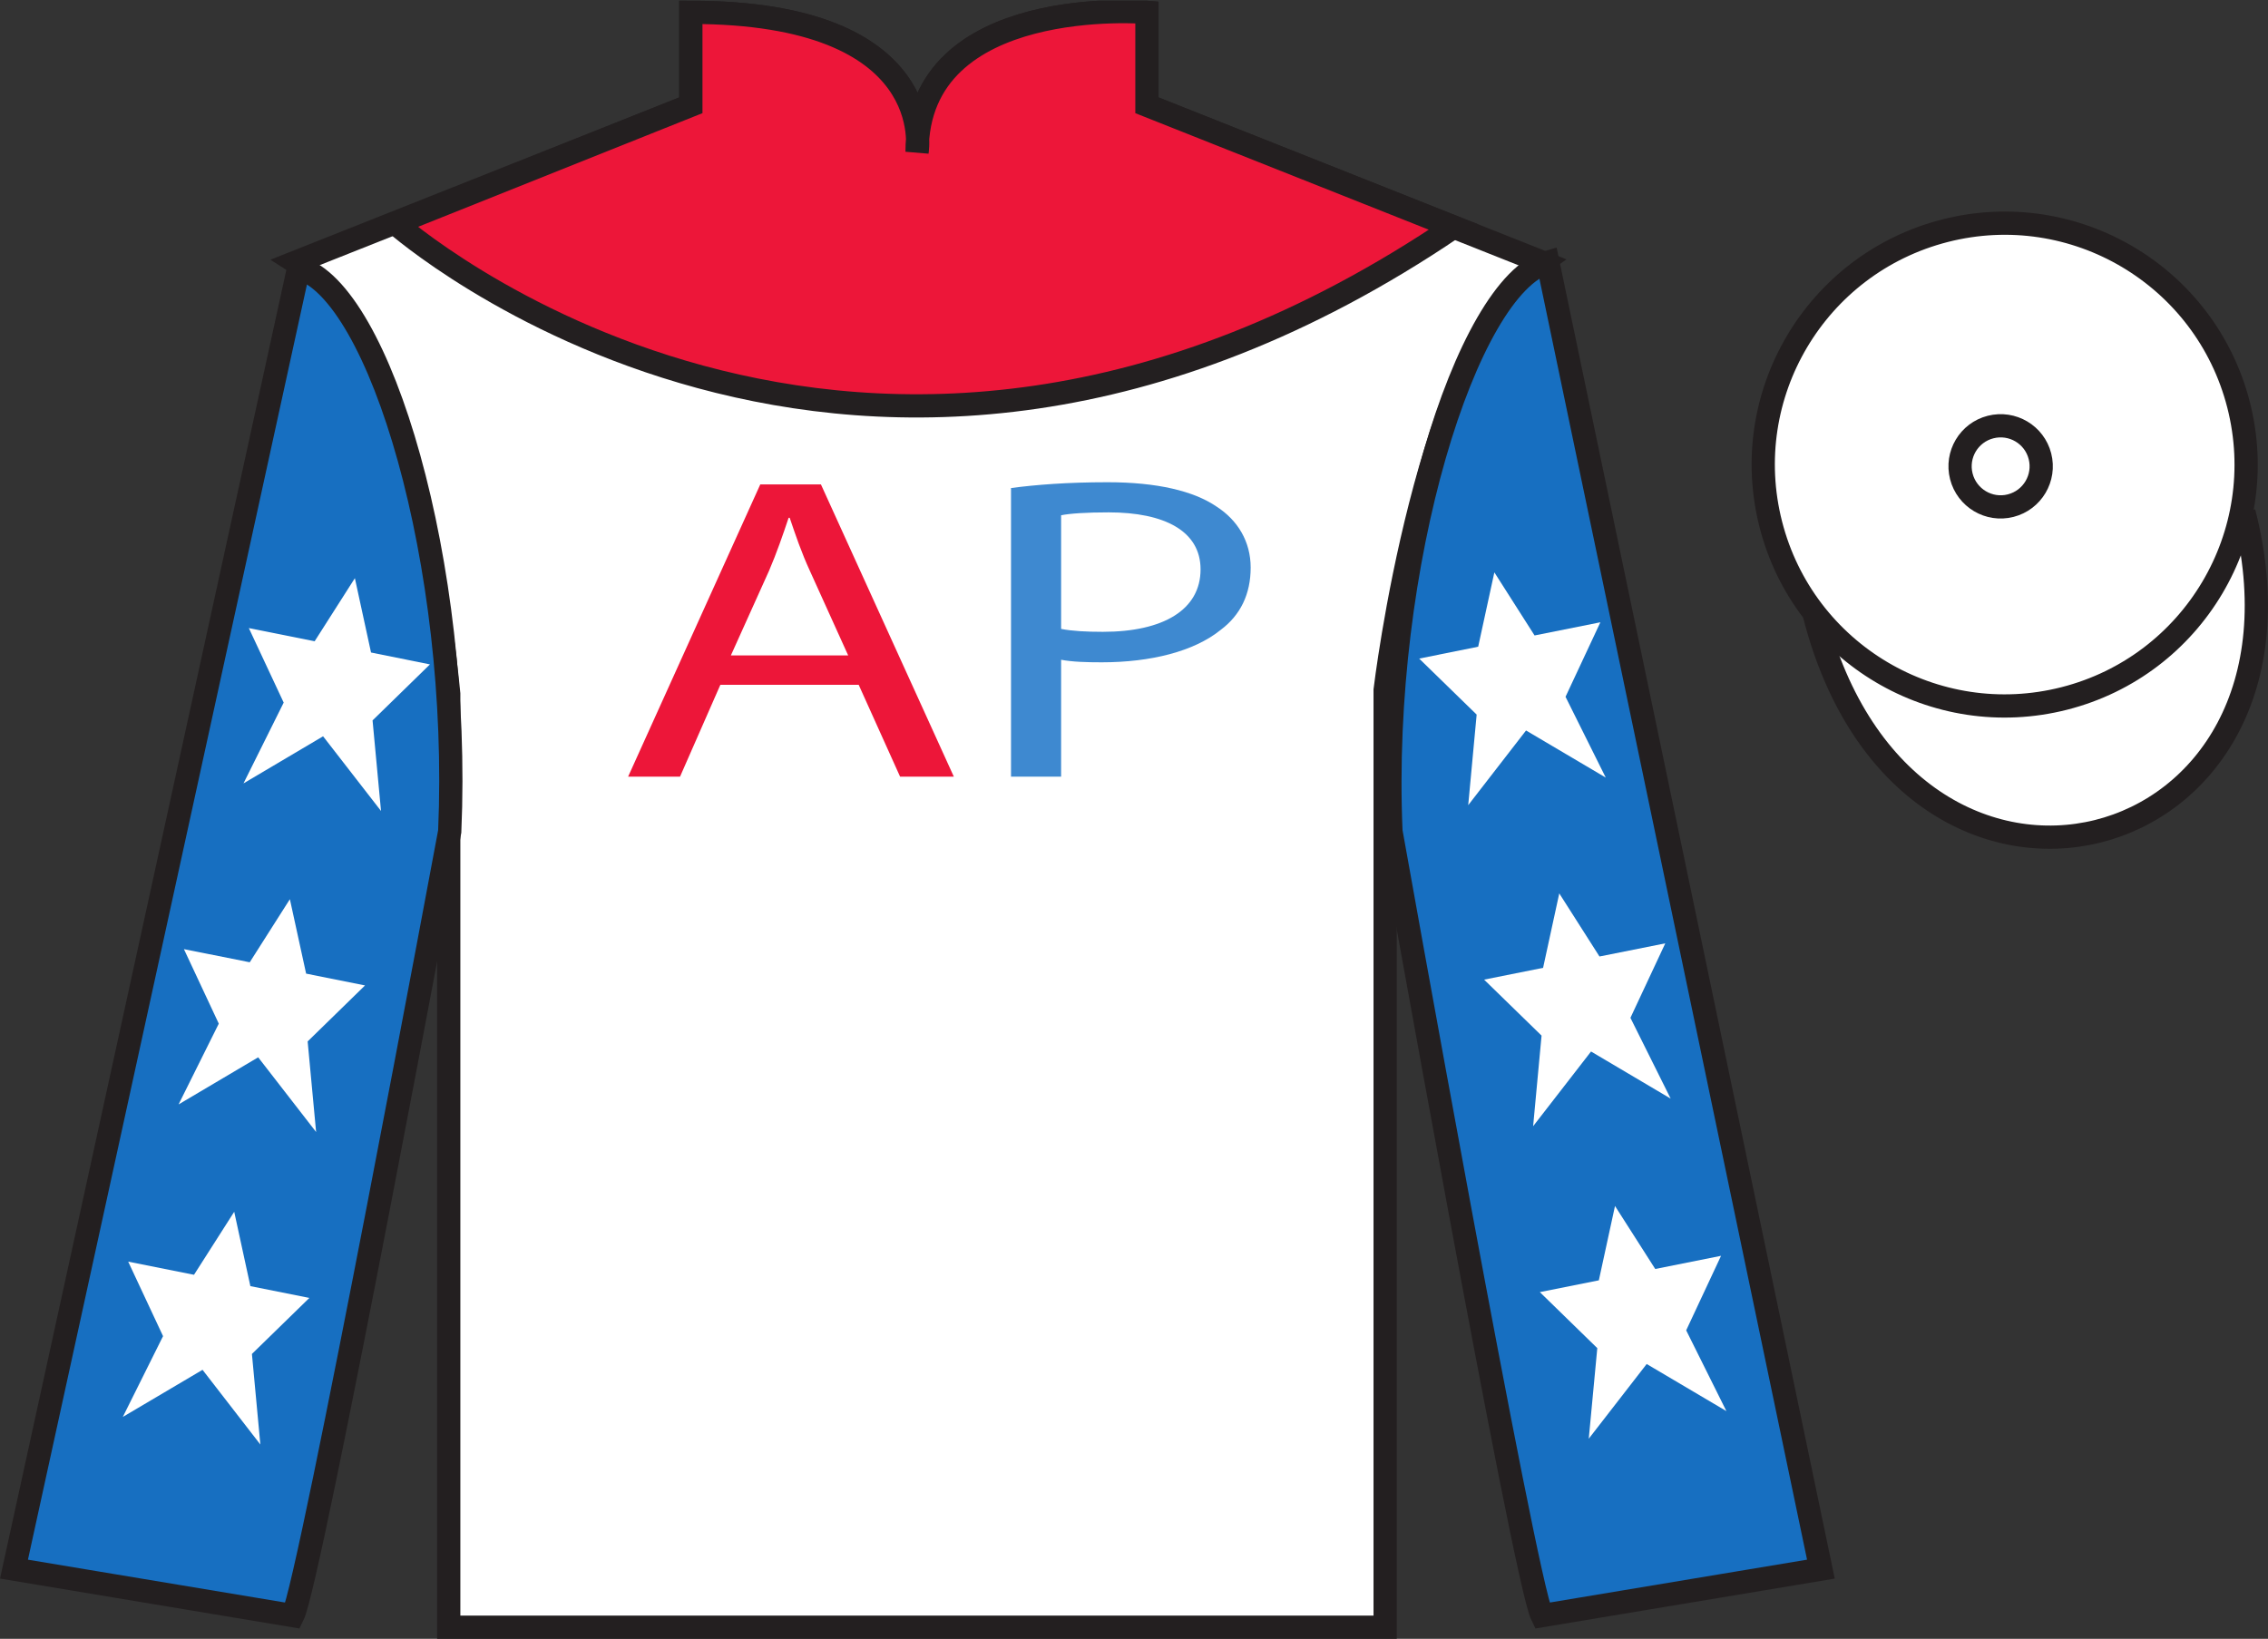
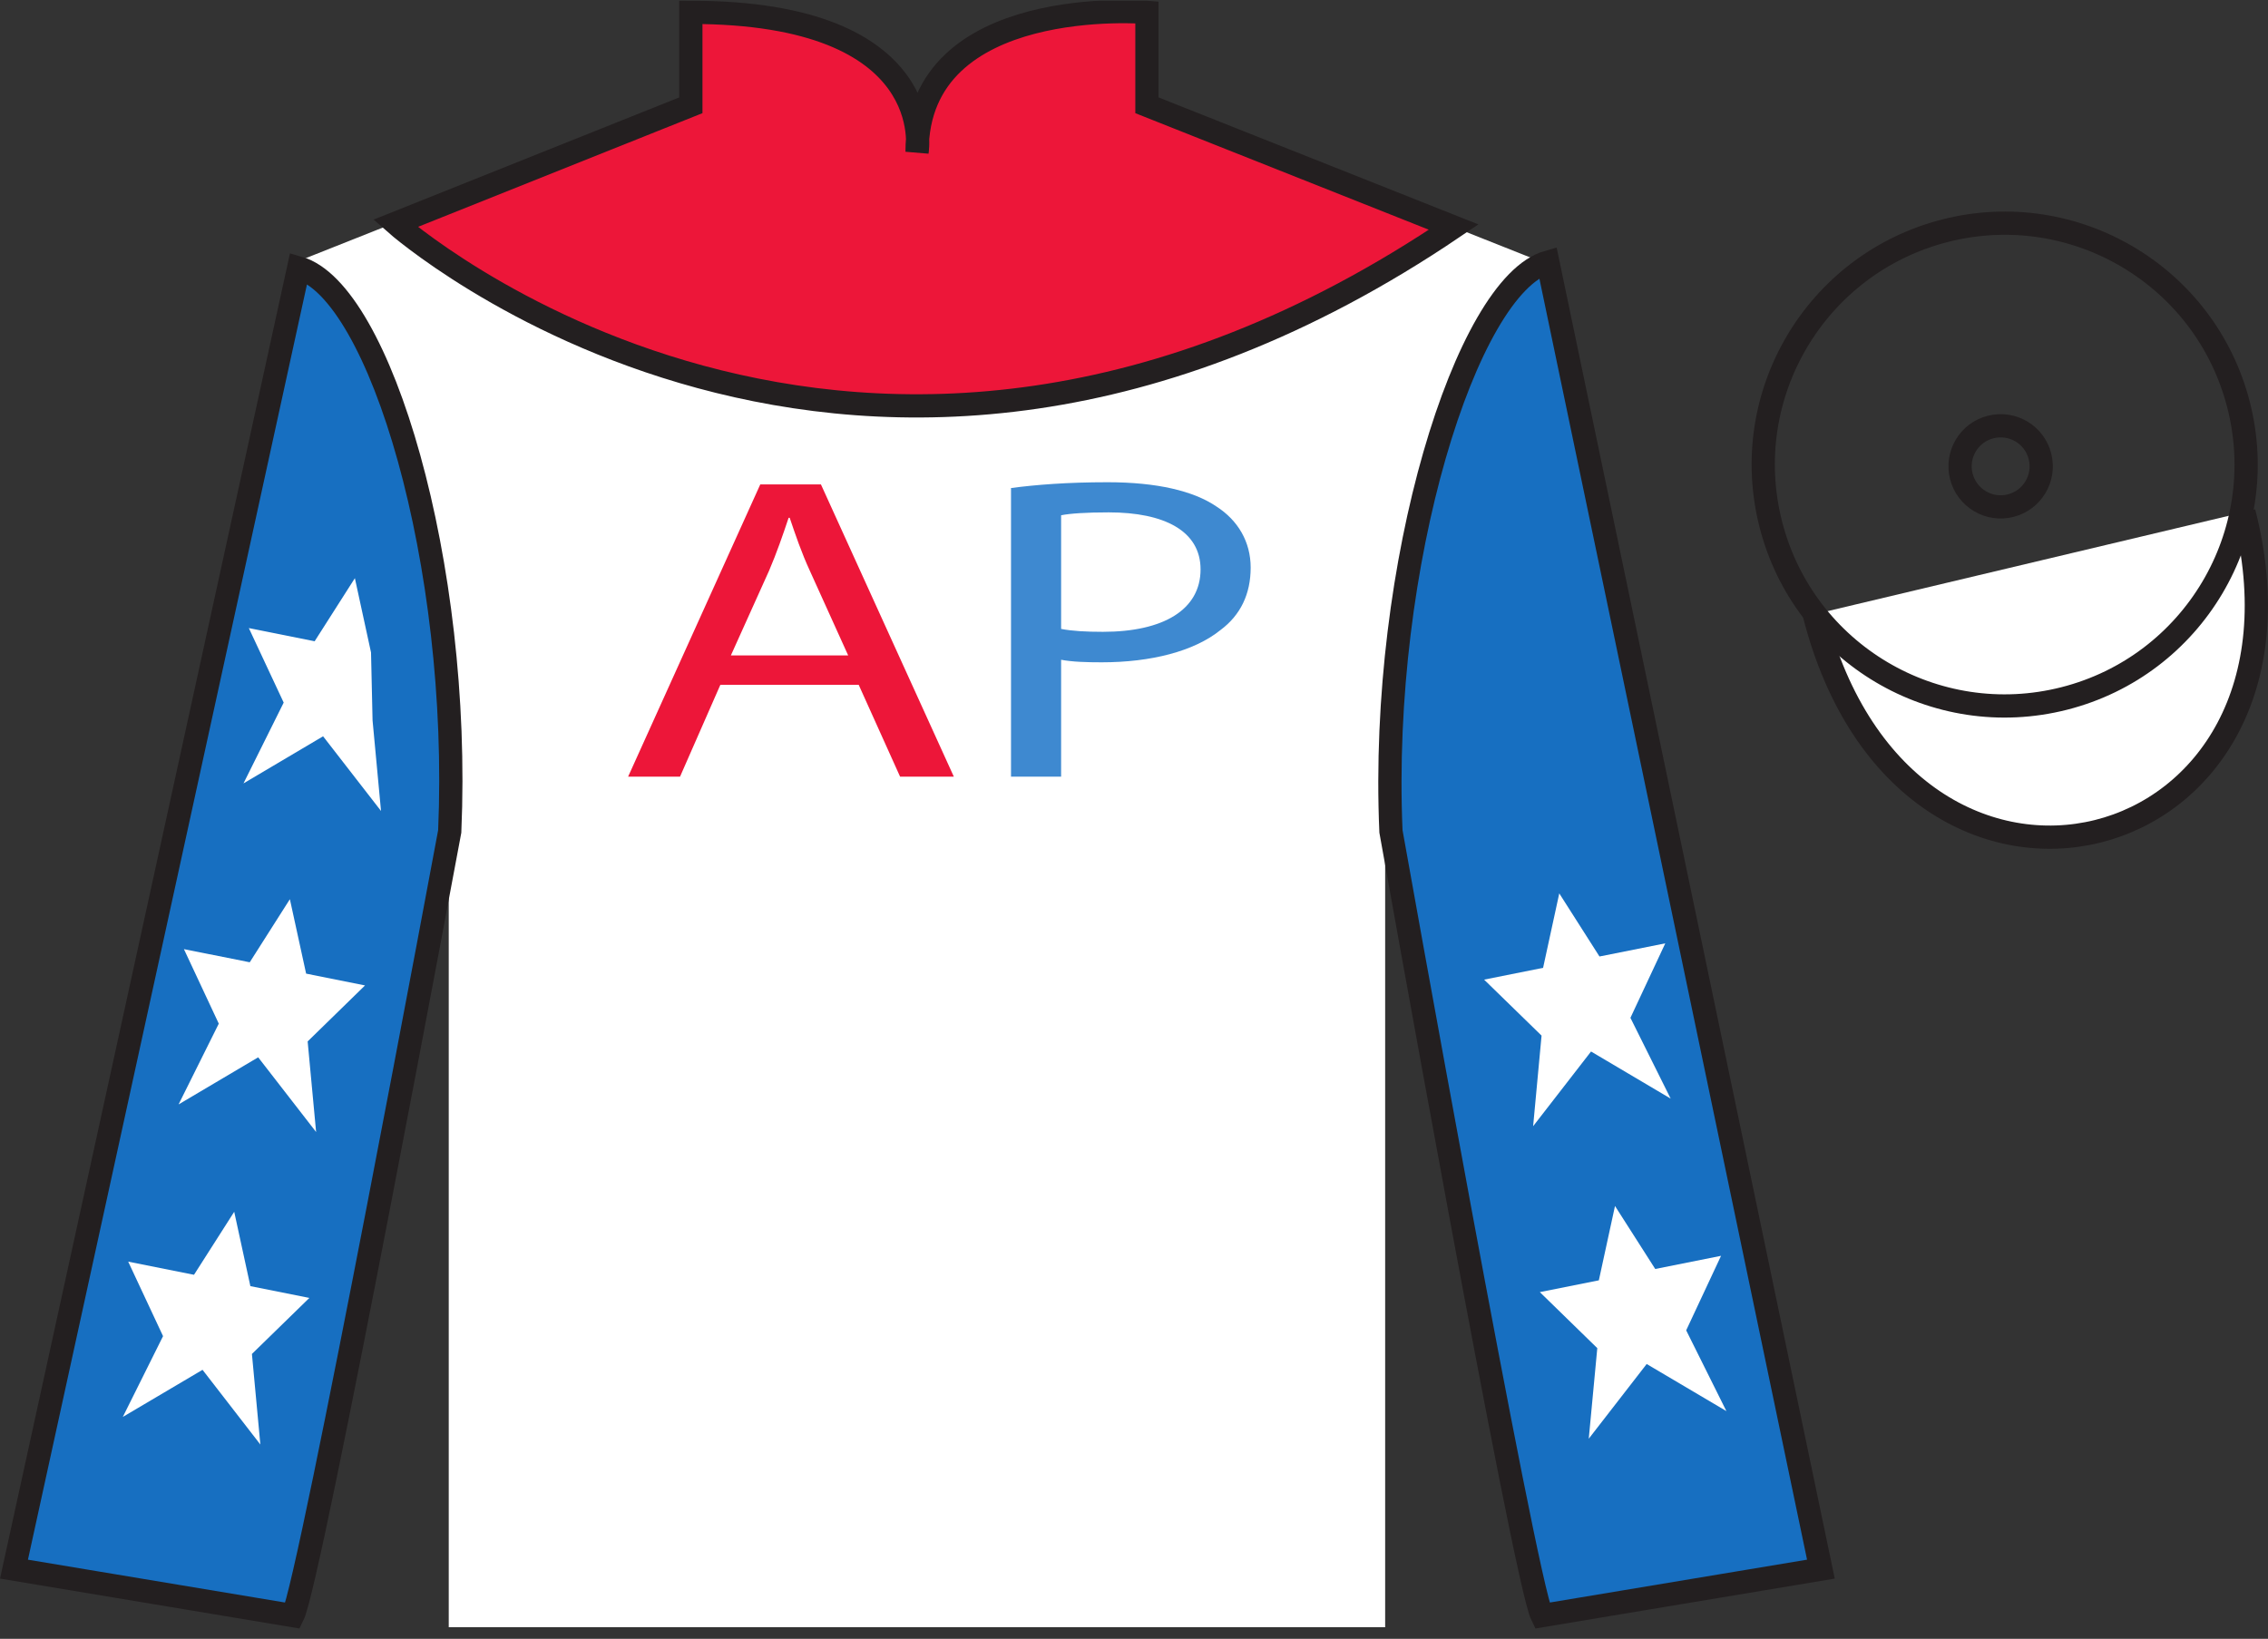
<svg xmlns="http://www.w3.org/2000/svg" xmlns:xlink="http://www.w3.org/1999/xlink" width="97.59pt" height="70.53pt" viewBox="0 0 97.59 70.53" version="1.1">
  <rect x="0" y="0" width="97.59" height="70.53" fill="#333333" stroke="none" />
  <defs>
    <g>
      <symbol overflow="visible" id="glyph0-0">
        <path style="stroke:none;" d="M 0 0 L 12.438 0 L 12.438 -13.062 L 0 -13.062 L 0 0 Z M 6.219 -7.375 L 1.984 -12.125 L 10.438 -12.125 L 6.219 -7.375 Z M 6.953 -6.531 L 11.188 -11.281 L 11.188 -1.766 L 6.953 -6.531 Z M 1.984 -0.938 L 6.219 -5.688 L 10.438 -0.938 L 1.984 -0.938 Z M 1.25 -11.281 L 5.469 -6.531 L 1.25 -1.766 L 1.25 -11.281 Z M 1.25 -11.281 " />
      </symbol>
      <symbol overflow="visible" id="glyph0-1">
        <path style="stroke:none;" d="M 10.547 -3.953 L 12.328 0 L 14.641 0 L 8.922 -12.578 L 6.312 -12.578 L 0.625 0 L 2.859 0 L 4.594 -3.953 L 10.547 -3.953 Z M 5.047 -5.219 L 6.688 -8.859 C 7.016 -9.625 7.281 -10.391 7.531 -11.141 L 7.578 -11.141 C 7.828 -10.406 8.078 -9.656 8.453 -8.844 L 10.094 -5.219 L 5.047 -5.219 Z M 5.047 -5.219 " />
      </symbol>
      <symbol overflow="visible" id="glyph0-2">
        <path style="stroke:none;" d="M 1.891 0 L 4.047 0 L 4.047 -5.031 C 4.547 -4.938 5.141 -4.922 5.797 -4.922 C 7.906 -4.922 9.766 -5.391 10.906 -6.312 C 11.766 -6.953 12.203 -7.859 12.203 -9 C 12.203 -10.109 11.656 -11.031 10.734 -11.625 C 9.75 -12.297 8.172 -12.672 6.047 -12.672 C 4.297 -12.672 2.938 -12.562 1.891 -12.422 L 1.891 0 Z M 4.047 -11.25 C 4.422 -11.328 5.141 -11.375 6.094 -11.375 C 8.484 -11.375 10.047 -10.578 10.047 -8.922 C 10.047 -7.188 8.453 -6.234 5.844 -6.234 C 5.125 -6.234 4.531 -6.266 4.047 -6.359 L 4.047 -11.25 Z M 4.047 -11.25 " />
      </symbol>
    </g>
    <clipPath id="clip1">
      <path d="M 0 70.531 L 97.59 70.531 L 97.59 0.031 L 0 0.031 L 0 70.531 Z M 0 70.531 " />
    </clipPath>
  </defs>
  <g id="surface0">
    <g clip-path="url(#clip1)" clip-rule="nonzero">
      <path style=" stroke:none;fill-rule:nonzero;fill:rgb(100%,100%,100%);fill-opacity:1;" d="M 12.727 11.281 C 12.727 11.281 17.809 14.531 19.309 29.863 C 19.309 29.863 19.309 44.863 19.309 70.031 L 59.602 70.031 L 59.602 29.695 C 59.602 29.695 61.391 14.695 66.352 11.281 L 49.352 4.531 L 49.352 0.531 C 49.352 0.531 39.461 -0.305 39.461 6.531 C 39.461 6.531 40.477 0.531 29.727 0.531 L 29.727 4.531 L 12.727 11.281 " />
-       <path style="fill:none;stroke-width:10;stroke-linecap:butt;stroke-linejoin:miter;stroke:rgb(13.73%,12.16%,12.549%);stroke-opacity:1;stroke-miterlimit:4;" d="M 127.266 592.487 C 127.266 592.487 178.086 559.987 193.086 406.667 C 193.086 406.667 193.086 256.667 193.086 4.987 L 596.016 4.987 L 596.016 408.347 C 596.016 408.347 613.906 558.347 663.516 592.487 L 493.516 659.987 L 493.516 699.987 C 493.516 699.987 394.609 708.347 394.609 639.987 C 394.609 639.987 404.766 699.987 297.266 699.987 L 297.266 659.987 L 127.266 592.487 Z M 127.266 592.487 " transform="matrix(0.1,0,0,-0.1,0,70.53)" />
      <path style=" stroke:none;fill-rule:nonzero;fill:rgb(92.863%,8.783%,22.277%);fill-opacity:1;" d="M 62.551 9.773 L 49.352 4.531 L 49.352 0.531 C 49.352 0.531 39.461 -0.305 39.461 6.531 C 39.461 6.531 40.477 0.531 29.727 0.531 L 29.727 4.531 L 17.016 9.613 C 17.016 9.613 36.84 27.18 62.551 9.773 " />
      <path style="fill:none;stroke-width:10;stroke-linecap:butt;stroke-linejoin:miter;stroke:rgb(13.73%,12.16%,12.549%);stroke-opacity:1;stroke-miterlimit:4;" d="M 625.508 607.566 L 493.516 659.987 L 493.516 699.987 C 493.516 699.987 394.609 708.347 394.609 639.987 C 394.609 639.987 404.766 699.987 297.266 699.987 L 297.266 659.987 L 170.156 609.167 C 170.156 609.167 368.398 433.503 625.508 607.566 Z M 625.508 607.566 " transform="matrix(0.1,0,0,-0.1,0,70.53)" />
      <path style=" stroke:none;fill-rule:nonzero;fill:rgb(9.02%,43.529%,75.491%);fill-opacity:1;" d="M 12.602 69.531 C 13.352 68.031 19.352 35.781 19.352 35.781 C 19.852 24.281 16.352 12.531 12.852 11.531 L 0.602 67.531 L 12.602 69.531 " />
      <path style="fill:none;stroke-width:10;stroke-linecap:butt;stroke-linejoin:miter;stroke:rgb(13.73%,12.16%,12.549%);stroke-opacity:1;stroke-miterlimit:4;" d="M 126.016 9.988 C 133.516 24.988 193.516 347.488 193.516 347.488 C 198.516 462.488 163.516 579.987 128.516 589.987 L 6.016 29.988 L 126.016 9.988 Z M 126.016 9.988 " transform="matrix(0.1,0,0,-0.1,0,70.53)" />
      <path style=" stroke:none;fill-rule:nonzero;fill:rgb(9.02%,43.529%,75.491%);fill-opacity:1;" d="M 78.352 67.531 L 66.602 11.281 C 63.102 12.281 59.352 24.281 59.852 35.781 C 59.852 35.781 65.602 68.031 66.352 69.531 L 78.352 67.531 " />
      <path style="fill:none;stroke-width:10;stroke-linecap:butt;stroke-linejoin:miter;stroke:rgb(13.73%,12.16%,12.549%);stroke-opacity:1;stroke-miterlimit:4;" d="M 783.516 29.988 L 666.016 592.487 C 631.016 582.487 593.516 462.488 598.516 347.488 C 598.516 347.488 656.016 24.988 663.516 9.988 L 783.516 29.988 Z M 783.516 29.988 " transform="matrix(0.1,0,0,-0.1,0,70.53)" />
      <path style="fill-rule:nonzero;fill:rgb(100%,100%,100%);fill-opacity:1;stroke-width:10;stroke-linecap:butt;stroke-linejoin:miter;stroke:rgb(13.73%,12.16%,12.549%);stroke-opacity:1;stroke-miterlimit:4;" d="M 780.664 440.925 C 820.391 285.261 1004.336 332.839 965.547 484.87 " transform="matrix(0.1,0,0,-0.1,0,70.53)" />
-       <path style=" stroke:none;fill-rule:nonzero;fill:rgb(100%,100%,100%);fill-opacity:1;" d="M 88.828 30.059 C 94.387 28.641 97.742 22.984 96.324 17.426 C 94.906 11.867 89.25 8.512 83.691 9.93 C 78.133 11.352 74.777 17.004 76.195 22.562 C 77.613 28.121 83.27 31.477 88.828 30.059 " />
      <path style="fill:none;stroke-width:10;stroke-linecap:butt;stroke-linejoin:miter;stroke:rgb(13.73%,12.16%,12.549%);stroke-opacity:1;stroke-miterlimit:4;" d="M 888.281 404.714 C 943.867 418.894 977.422 475.456 963.242 531.042 C 949.062 586.628 892.5 620.183 836.914 606.003 C 781.328 591.784 747.773 535.261 761.953 479.675 C 776.133 424.089 832.695 390.534 888.281 404.714 Z M 888.281 404.714 " transform="matrix(0.1,0,0,-0.1,0,70.53)" />
      <path style="fill:none;stroke-width:10;stroke-linecap:butt;stroke-linejoin:miter;stroke:rgb(13.73%,12.16%,12.549%);stroke-opacity:1;stroke-miterlimit:4;" d="M 865.156 487.683 C 874.531 490.066 880.156 499.597 877.773 508.933 C 875.391 518.269 865.898 523.894 856.523 521.511 C 847.188 519.128 841.562 509.636 843.945 500.3 C 846.328 490.964 855.82 485.3 865.156 487.683 Z M 865.156 487.683 " transform="matrix(0.1,0,0,-0.1,0,70.53)" />
      <g style="fill:rgb(92.863%,8.783%,22.277%);fill-opacity:1;">
        <use xlink:href="#glyph0-1" x="26.402" y="33.426" />
      </g>
      <g style="fill:rgb(24.53%,53.66%,81.613%);fill-opacity:1;">
        <use xlink:href="#glyph0-2" x="41.612" y="33.426" />
      </g>
      <path style=" stroke:none;fill-rule:nonzero;fill:rgb(100%,100%,100%);fill-opacity:1;" d="M 12.473 38.699 L 10.746 41.414 L 7.914 40.848 L 9.414 44.055 L 7.684 47.531 L 11.109 45.504 L 13.602 48.719 L 13.238 44.82 L 15.707 42.41 L 13.172 41.902 L 12.473 38.699 " />
      <path style=" stroke:none;fill-rule:nonzero;fill:rgb(100%,100%,100%);fill-opacity:1;" d="M 10.078 52.152 L 8.348 54.863 L 5.516 54.297 L 7.016 57.504 L 5.285 60.98 L 8.715 58.953 L 11.203 62.168 L 10.84 58.27 L 13.312 55.859 L 10.773 55.352 L 10.078 52.152 " />
-       <path style=" stroke:none;fill-rule:nonzero;fill:rgb(100%,100%,100%);fill-opacity:1;" d="M 15.27 24.883 L 13.539 27.598 L 10.707 27.031 L 12.207 30.238 L 10.477 33.715 L 13.902 31.688 L 16.395 34.902 L 16.031 31.004 L 18.5 28.594 L 15.965 28.082 L 15.27 24.883 " />
+       <path style=" stroke:none;fill-rule:nonzero;fill:rgb(100%,100%,100%);fill-opacity:1;" d="M 15.27 24.883 L 13.539 27.598 L 10.707 27.031 L 12.207 30.238 L 10.477 33.715 L 13.902 31.688 L 16.395 34.902 L 16.031 31.004 L 15.965 28.082 L 15.27 24.883 " />
      <path style=" stroke:none;fill-rule:nonzero;fill:rgb(100%,100%,100%);fill-opacity:1;" d="M 67.094 38.449 L 68.824 41.164 L 71.656 40.598 L 70.156 43.805 L 71.887 47.281 L 68.461 45.254 L 65.969 48.469 L 66.332 44.57 L 63.859 42.16 L 66.398 41.652 L 67.094 38.449 " />
      <path style=" stroke:none;fill-rule:nonzero;fill:rgb(100%,100%,100%);fill-opacity:1;" d="M 69.492 51.902 L 71.223 54.613 L 74.055 54.047 L 72.555 57.254 L 74.285 60.73 L 70.855 58.703 L 68.363 61.918 L 68.73 58.02 L 66.258 55.609 L 68.797 55.102 L 69.492 51.902 " />
-       <path style=" stroke:none;fill-rule:nonzero;fill:rgb(100%,100%,100%);fill-opacity:1;" d="M 64.301 24.633 L 66.031 27.348 L 68.863 26.781 L 67.363 29.988 L 69.094 33.465 L 65.664 31.438 L 63.176 34.652 L 63.539 30.754 L 61.066 28.344 L 63.605 27.832 L 64.301 24.633 " />
    </g>
  </g>
</svg>